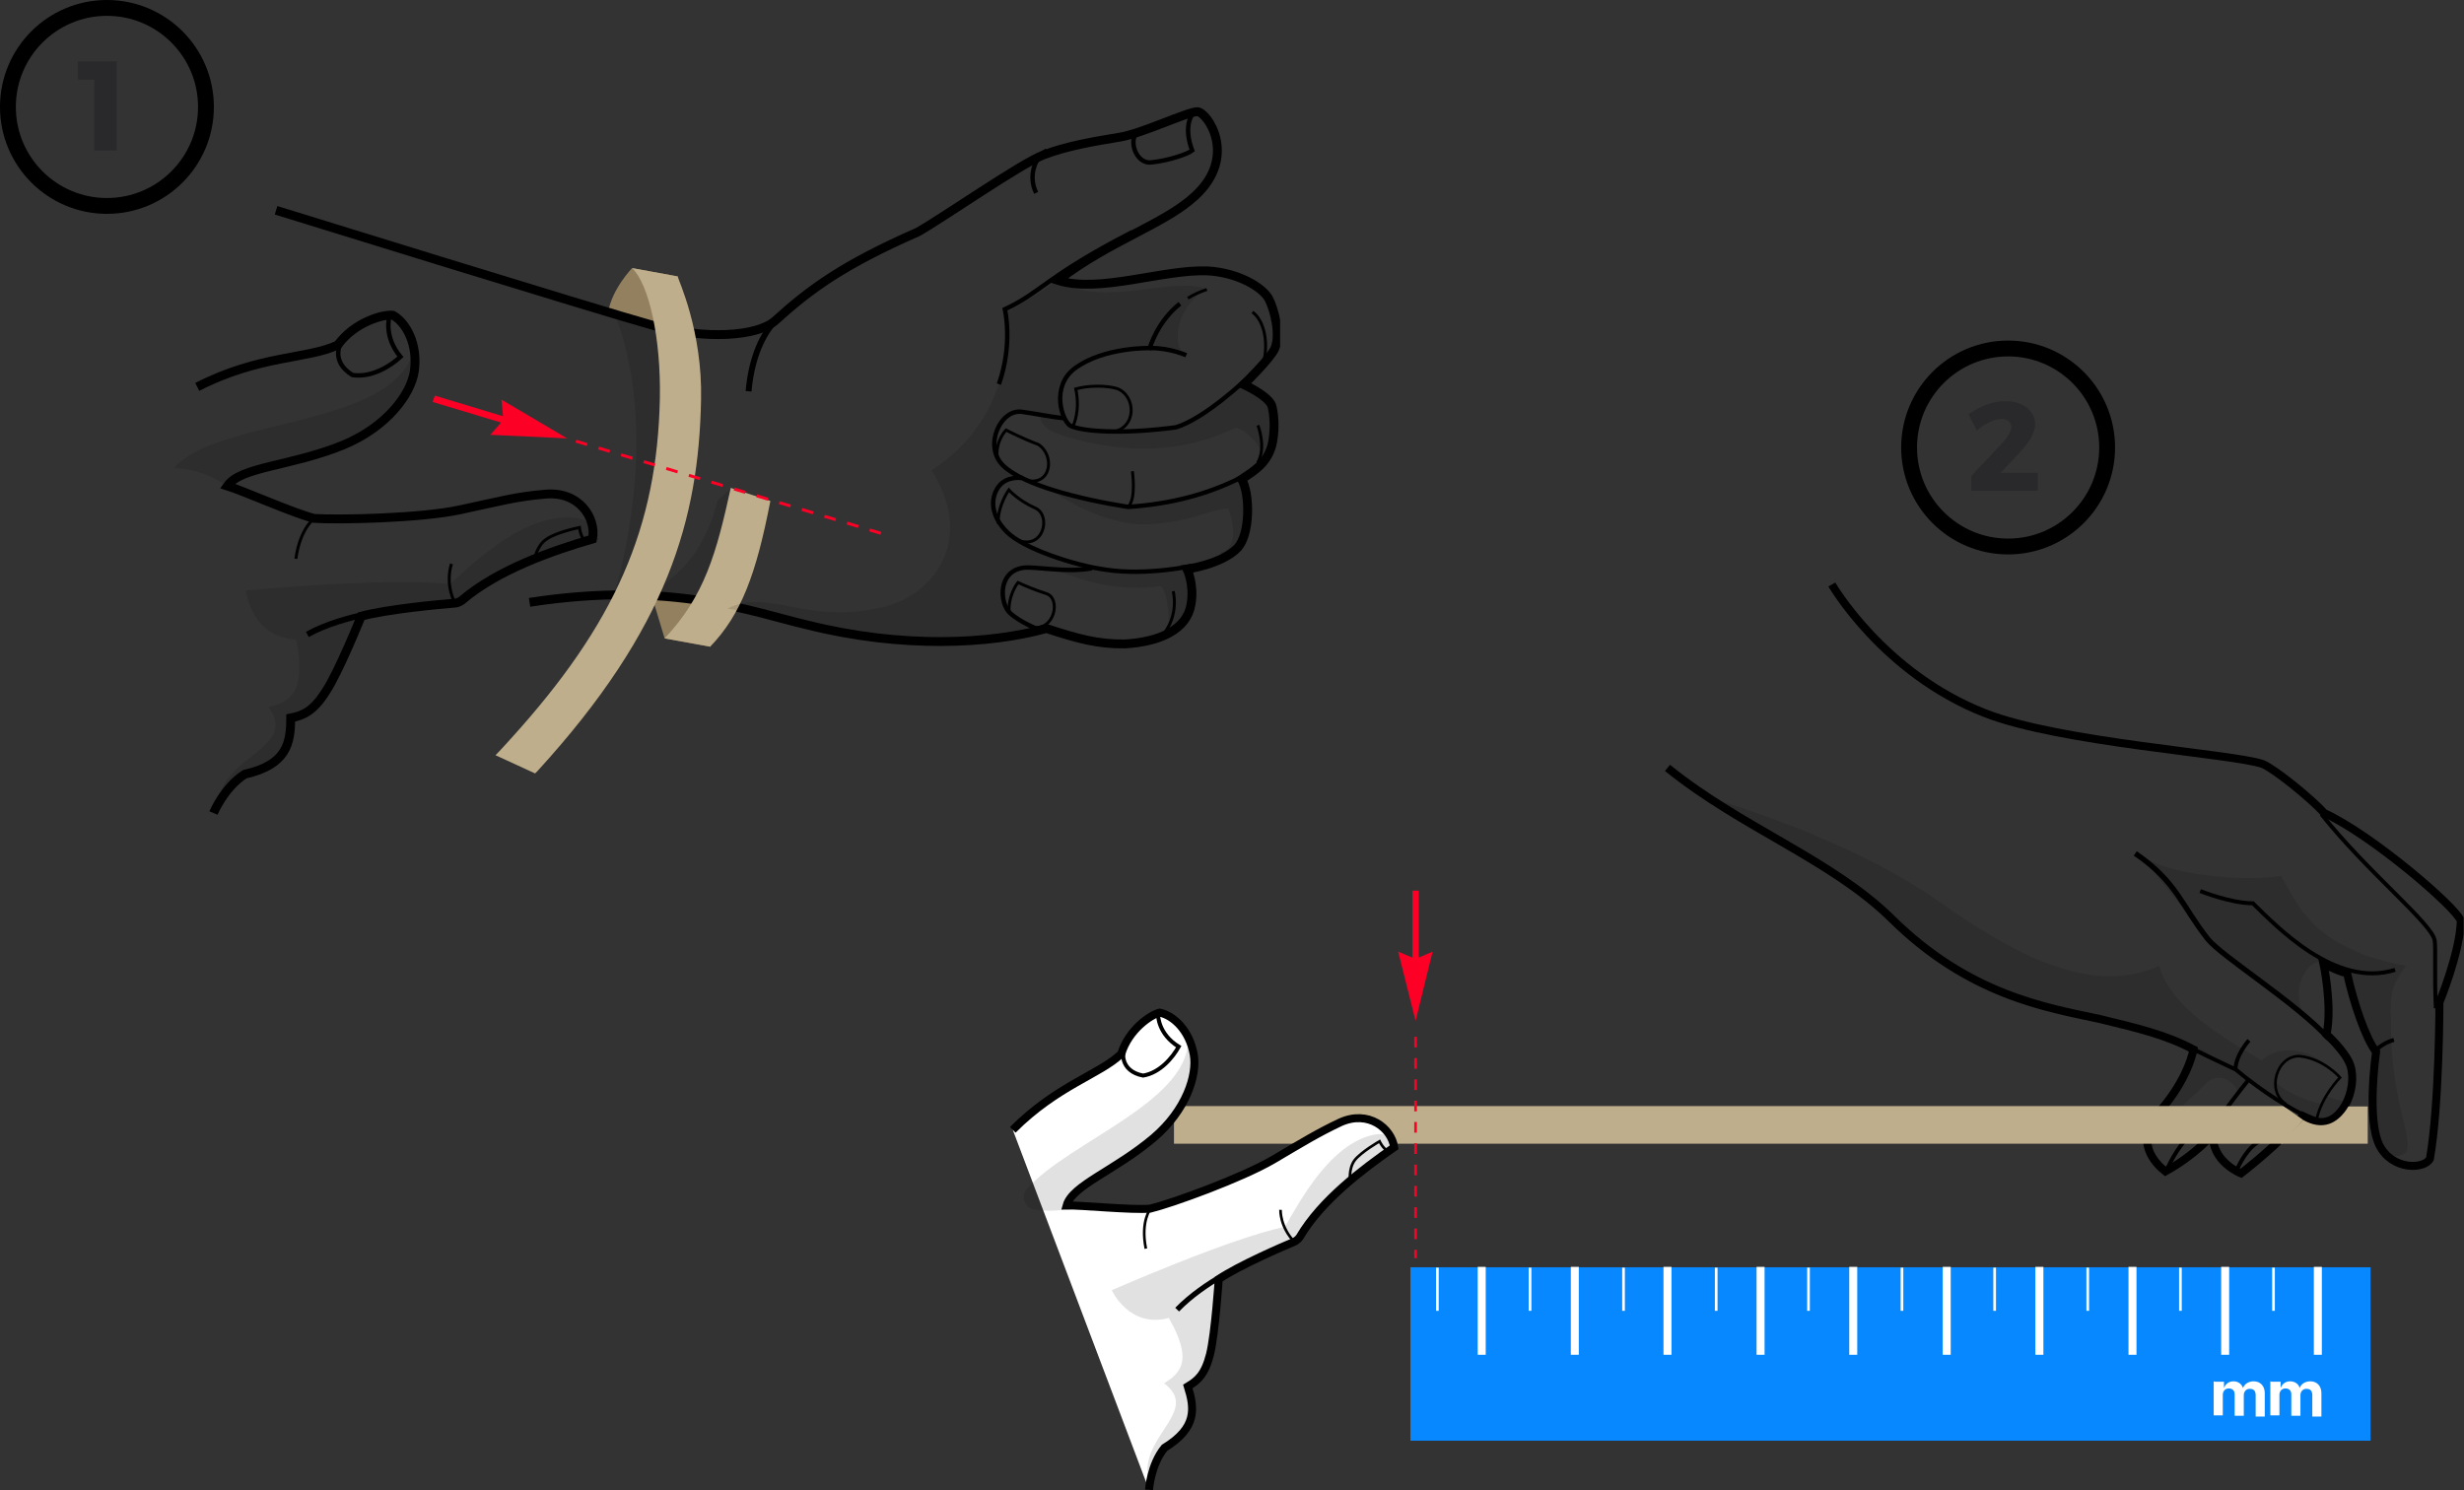
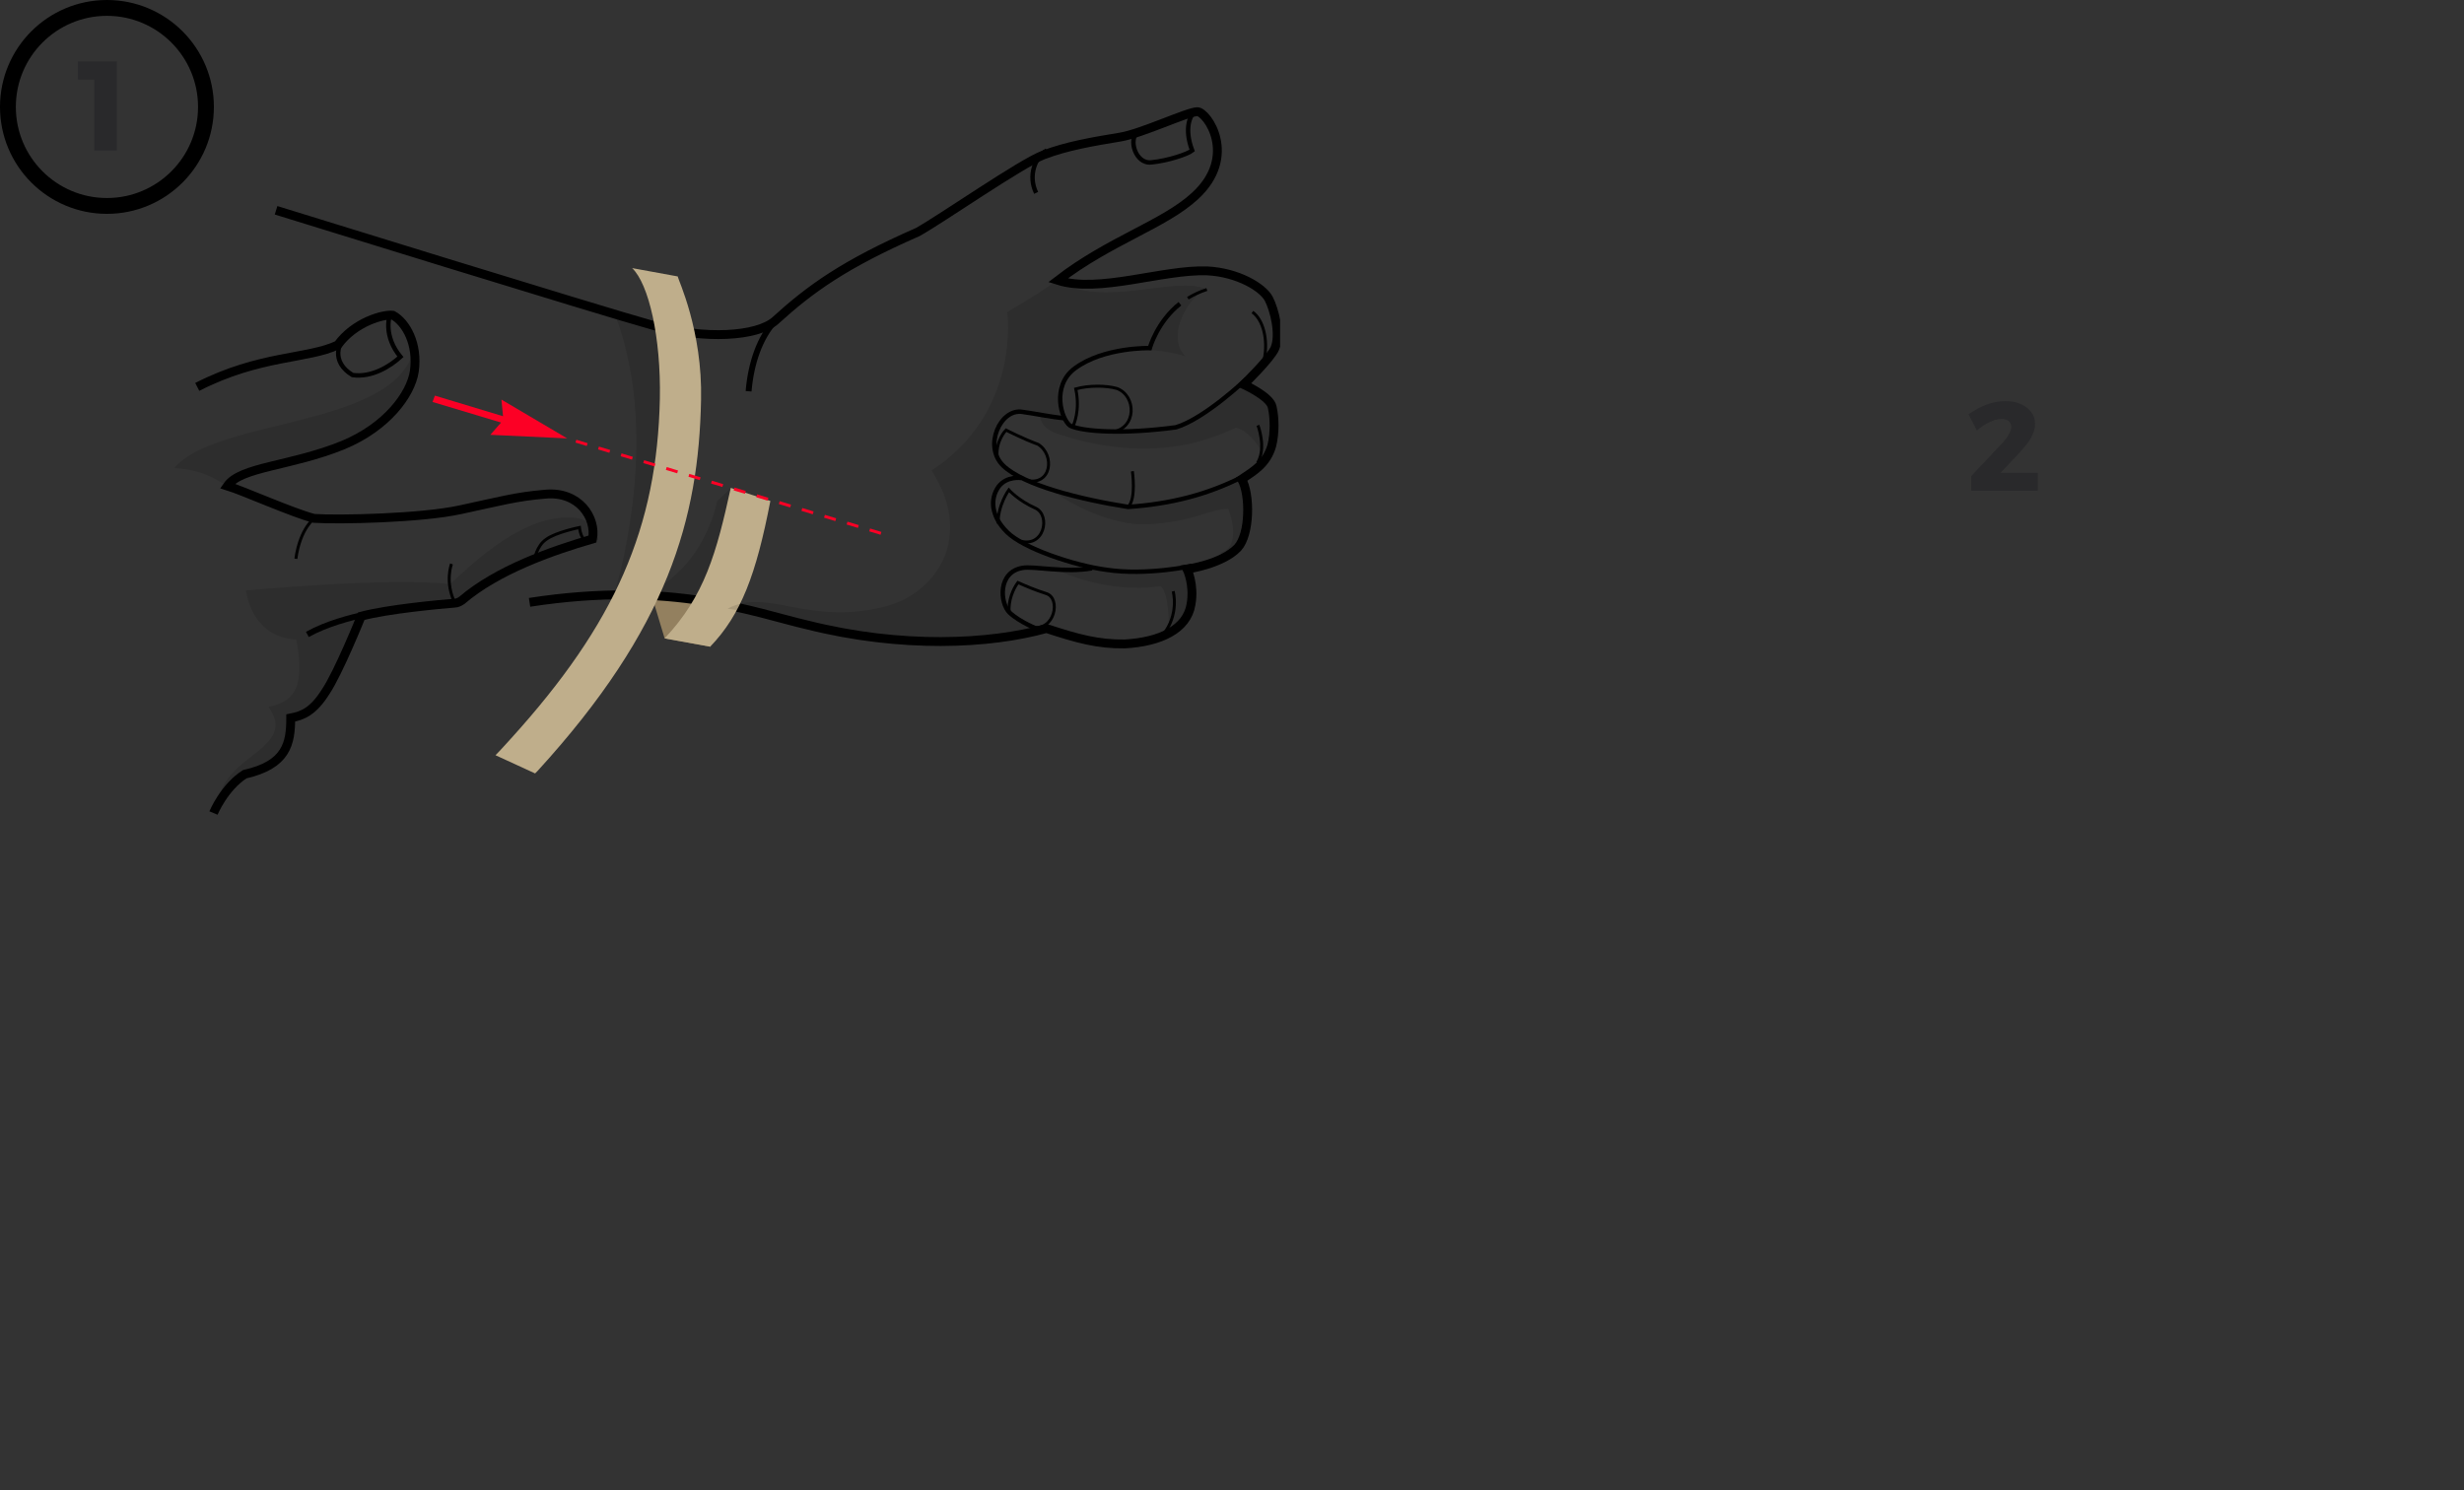
<svg xmlns="http://www.w3.org/2000/svg" xmlns:xlink="http://www.w3.org/1999/xlink" version="1.1" id="Слой_1" x="0px" y="0px" viewBox="0 0 622.1 376.3" style="enable-background:new 0 0 622.1 376.3;" xml:space="preserve">
  <rect x="0" y="0" width="622.1" height="376.3" fill="#333333" stroke="none" />
  <style type="text/css">
	.st0{clip-path:url(#SVGID_2_);}
	.st1{opacity:0.12;enable-background:new    ;}
	.st2{fill:#93805F;}
	.st3{fill:none;stroke:#000000;stroke-width:2.237;stroke-miterlimit:10;}
	.st4{fill:none;stroke:#000000;stroke-width:0.746;stroke-miterlimit:10;}
	.st5{fill:none;stroke:#000000;stroke-width:1.119;stroke-miterlimit:10;}
	.st6{fill:none;stroke:#000000;stroke-width:1.492;stroke-miterlimit:10;}
	.st7{fill:#BFAE8B;}
	.st8{fill:#FC0025;}
	.st9{fill:none;stroke:#FC0025;stroke-width:0.746;stroke-miterlimit:10;stroke-dasharray:2.98,2.98;}
	.st10{clip-path:url(#SVGID_4_);fill:none;stroke:#000000;stroke-width:1.008;stroke-miterlimit:10;}
	.st11{opacity:0.12;clip-path:url(#SVGID_4_);enable-background:new    ;}
	.st12{clip-path:url(#SVGID_4_);fill:none;stroke:#000000;stroke-width:2.017;stroke-miterlimit:10;}
	.st13{clip-path:url(#SVGID_4_);fill:#BFAE8B;}
	.st14{clip-path:url(#SVGID_4_);fill:none;stroke:#000000;stroke-width:1.344;stroke-miterlimit:10;}
	.st15{clip-path:url(#SVGID_4_);fill:none;stroke:#000000;stroke-width:0.672;stroke-miterlimit:10;}
	.st16{clip-path:url(#SVGID_4_);fill:#0788FF;}
	.st17{clip-path:url(#SVGID_4_);fill:none;stroke:#FFFFFF;stroke-width:2.017;stroke-miterlimit:10;}
	.st18{clip-path:url(#SVGID_4_);fill:none;stroke:#FFFFFF;stroke-width:0.672;stroke-miterlimit:10;}
	.st19{clip-path:url(#SVGID_4_);fill:#FFFFFF;}
	.st20{clip-path:url(#SVGID_4_);fill:none;stroke:#FC0025;stroke-width:0.672;stroke-miterlimit:10;stroke-dasharray:2.69,2.69;}
	.st21{clip-path:url(#SVGID_4_);fill:#FC0025;}
	.st22{fill:none;stroke:#000000;stroke-width:4;}
	.st23{fill:#29292B;}
</style>
  <g>
    <g>
      <defs>
        <rect id="SVGID_1_" x="44" y="27" width="279.2" height="179" />
      </defs>
      <clipPath id="SVGID_2_">
        <use xlink:href="#SVGID_1_" style="overflow:visible;" />
      </clipPath>
      <g class="st0">
        <path class="st1" d="M181.1,126.5c-4.2,17.8-16.7,22.8-16.7,22.8l12.8,2.2l10.7-24.2l-3.4-4L181.1,126.5z" />
        <path class="st1" d="M155.4,79.8c12.1,31.8-0.4,70.4-0.4,70.4s23.3-21.5,13.1-66.2C164.2,81.1,157.5,78,155.4,79.8z" />
-         <path class="st2" d="M171.1,69.8l-11.5-2.1c0,0-5.1,5.2-6.1,11.3c1.3,0.6,12.4,3,12.4,3L171.1,69.8z" />
        <path class="st2" d="M179.4,163.3l-5.2-11.8l-9.5-0.6l3.1,10.3L179.4,163.3z" />
        <path class="st3" d="M69.7,53.1c0,0,82.3,25.5,95.3,29.1s26.1,2.8,30.7-1.2c8.9-8.1,17.5-14.3,36-22.4c6.1-3.4,26-17.3,31.8-19.5     s12.1-3.3,19.4-4.5c5.4-0.9,17-6.4,19.4-6.4s10.4,11.2-0.6,21.3c-7.8,7.2-21.5,11.2-34.6,21.3c10.4,3.3,26.4-2.8,37.7-2.4     c7.8,0.4,14,4.2,15.5,7s3,9.1,1.6,12.5c-1,2.5-7.9,9.2-7.9,9.2s6.7,3,7.2,5.7c0.6,2.7,0.7,6.4-0.1,9.7c-1.3,4.6-4.5,6.4-7.6,8.5     c2.2,3.9,2.1,13.9-1,17.3c-4,4.2-12.8,5.4-12.8,5.4s1.9,3.9,1,8.9c-1,6.3-7.8,9.5-16.7,10c-6.7,0.1-11.9-1.3-19.8-3.9     c-14.3,4-36.5,5.1-60.4-0.9c-13.1-3-33.9-11.3-70.1-5.7" />
        <path class="st4" d="M304.7,73.1c-1.8,0.6-3.3,1.3-4.8,2.2" />
        <path class="st5" d="M297.9,76.7c-5.8,4.6-7.6,11.2-7.6,11.2s-11.6-0.3-18.9,5.1c-6.1,4.5-3.4,13-1.2,14.5     c3.1,1.5,13.3,2.2,26.7,0.4c7.3-2.2,17.8-12.2,17.8-12.2" />
        <path class="st5" d="M313.7,120.4c-8.8,4.5-18.3,6.9-28.9,7.6c-12.1-1.9-26.4-5.5-31.5-10.4s-0.7-14.5,4.8-13.6     c3,0.4,7.2,1.3,10.6,1.6" />
        <path class="st5" d="M257.9,120.7c0,0-3.7-0.6-5.8,2.2c-2.2,3.1-1.9,7.5,2.2,11.5c4,4,16.7,8.4,25.2,9.5c10,1.5,21.5-1,21.5-1" />
        <path class="st5" d="M275.7,143.5c-6.6,1.2-14.8-0.6-17.5-0.1c-6.3,1-5.8,8.8-3.3,11.3c2.7,2.5,7.2,4.2,7.2,4.2" />
        <path class="st6" d="M195.7,81c-3.9,4.3-6.1,10.7-6.7,17.8" />
        <path class="st5" d="M287.3,33.4c-2.5,1.5-0.7,8.1,3.4,7.6c4.2-0.4,9.2-2.1,10.3-3c-2.1-5.5-0.6-9.2,1-10" />
        <path class="st4" d="M271,107.4c0,0,1.8-3.7,0.6-9.2c3.3-0.9,7.6-0.9,10.4-0.1c4.9,1.8,5.1,10.1-1.3,11" />
-         <path class="st5" d="M299.5,89.7c0,0-4.3-1.9-9.1-1.8" />
        <path class="st4" d="M259.1,121.3c6.4,1.5,7.3-6.4,3-9.1c-3.6-1.3-8.1-3.6-8.1-3.6s-2.8,2.8-2.2,7.2" />
        <path class="st4" d="M257.2,136.5c6.4,2.2,8.2-6.4,4.2-8.2c-4.3-1.9-6.7-4.6-6.7-4.6s-2.8,3.9-2.7,8.5" />
        <path class="st4" d="M260.6,158.4c5.7,1,7.3-7.3,3.6-8.5c-3.1-1-4.9-1.8-7.2-2.8c-1.2,1.6-2.5,4.6-2.2,7.6" />
        <path class="st7" d="M184.5,123.2c-3.6,16.4-6.6,27.3-16.7,38l11.5,2.1c7.8-8.1,11.6-18.2,15.2-36.8L184.5,123.2z" />
        <path class="st7" d="M171.1,69.8l-11.5-2.1c4.2,4,7.3,17.5,7,33c-0.7,32.5-11.2,56.7-37.6,85.8c-1.2,1.3-2.5,2.8-3.9,4.2l10,4.6     c0.1-0.1,0.4-0.4,0.6-0.6c33.1-36.2,40.7-63.8,41.3-93.7C177.4,83.5,171.2,70.6,171.1,69.8z" />
        <path class="st4" d="M296.2,149.3c0,0,1.6,5.8-2.5,10.9" />
        <path class="st5" d="M264.3,38c-3,1.6-4.8,6.4-2.7,10.7" />
        <path class="st4" d="M316.2,78.8c2.7,1.9,4,6.9,3,11.9" />
        <path class="st4" d="M317.6,107.4c0,0,2.2,5.7-0.1,9.5" />
        <path class="st1" d="M318.9,114.7c0,0-2.8-5.8-6.9-6.7c-3.6,1.6-19.5,10-44.8,1.6c-4.3-1.3-4.6-4.2-4.6-4.2s1-0.7,5.7,0.3     c0.7,0.1,0.3,1.3,1.2,1.5c7,1.5,16.1,2.7,25.8,0.6c11.2-2.5,15.5-11.3,18.5-10.6C325.2,101.1,318.9,114.7,318.9,114.7z" />
        <path class="st1" d="M313.1,121.1l1.5,6.6l-2.5,11.2c0,0-3.6,2.5-3.9,0.6c5.2-1.3,2.5-9.7,1.9-11c-4.2-0.1-9.2,3.4-20.6,3.9     c-9,0.3-19.1-5.1-23.4-8.2c2.1,0,5.8,2.4,17.8,3.7c4,0.4,7.5-0.3,10-0.7C304,125.2,313.1,121.1,313.1,121.1z" />
        <path class="st1" d="M304.7,73.1c-7.8-3.7-26.1,4.9-37.9-2.2c-5.2,3.7-12.5,7.9-12.5,7.9s3.6,25.2-19.1,40     c10.9,17,1,31-11.5,34.3c-19.5,5.1-30-4.8-40,0.6c12.1,1.5,32.7,9.7,53,9.1c14.3-0.4,24.5-2.5,24-3c0,0,1.5-0.3,0.6-1     c-1.3-1-5.2-2.8-5.5-3.3c-2.1-1.9-2.4-3.1-2.5-6c-0.3-3.6,2.7-7.5,8.9-5.5c4.5,0.1,8.7,1.6,11.9-0.6     c-18.6-3.6-23.7-13.6-23.7-13.6s-1.5-7.5,6.1-9.5c-4.5-1.8-5.5-6.1-5.7-8.2c0-9,8.7-8.5,17.6-6.3c-0.9-2.7-3.4-8.7,1.8-11.9     c11.6-8.4,25.5-5.1,29.1-3.9C294,84.6,300.7,74.1,304.7,73.1z" />
        <path class="st1" d="M298.8,143.9c0,0-7.6,0.9-13,1s-10.6-1.5-10.6-1.5l-8.5,0.4c0,0,12.2,6.3,26.3,4.2     c2.2,1.5,2.1,10.4,2.1,10.4s3.1-0.1,5.4-5.1C302.7,148.6,298.8,143.9,298.8,143.9z" />
        <path class="st4" d="M285.9,119c0,0,1,6.9-1,8.9" />
-         <path class="st5" d="M285.9,58.6c-21.8,11.2-22.8,15.1-32.2,19.5c0,0,2.1,8.7-1.5,18.9" />
        <path class="st8" d="M143.2,110.7l-16.6-9.8l0.4,4.2l-17.2-5.2l-0.6,1.6l17.3,5.2l-2.7,3.1L143.2,110.7z" />
        <path class="st4" d="M147.5,136.3c-1-1-1.2-3.1-1.2-3.1s-6,1.2-8.4,3c-2.4,1.6-3,5.2-3,5.2" />
        <path class="st1" d="M145.4,130.8c-12.7-1.5-25.5,11-31.8,16.7c-15.4-1.8-51.5,1.6-51.5,1.6s1.2,11.8,12.7,12.4     c2.5,13-1.2,15.7-7,17c7.5,10.6-11.2,11.9-12.7,24c2.2-2.2,2.4-3.9,6.4-6.6c7-2.1,14.2-7.8,12.1-14.5     c10.6-1.9,17.6-25.7,17.6-25.7s19.8-3.3,24.5-3c11.5-10.9,35.4-16.4,35.4-16.4S150.5,131.4,145.4,130.8z" />
        <path class="st5" d="M88,84.4c-2.8,1.8-4.5,7,1,10.3c4.8,0.7,9.5-2.2,12.1-4.6C96.8,84.9,98.3,80,98.3,80" />
        <path class="st6" d="M92.8,155c-4.6,1-10.3,2.5-15.2,5.2" />
        <path class="st3" d="M49.8,97.7c15.8-8.1,28-7,35.5-10.6c4.2-5.8,11.5-7.8,13.9-7.5c3.3,1.8,6.4,7.3,5.4,14.2     c-0.9,5.8-6.9,14-18,18.6c-13.3,5.4-25.8,5.4-29.2,10.3c3.9,1.2,16.7,6.9,21.9,8.2c6.1,0.4,27,0,37-2.2c9.8-2.1,14-3.3,21.2-3.9     c8.7-0.9,13.1,6,12.1,11.3c-10.3,3-24,7.8-33,15.5c-0.6,0.4-1.2,0.7-1.8,0.7c-3.7,0.3-16.9,1.5-23.6,3.3c0,0-5.7,14.2-9,19.1     c-3.1,4.9-5.7,6-8.8,6.6c0,6.4-1,11.8-11.6,14.2c-5.2,3.3-7.9,9.8-7.9,9.8" />
        <path class="st4" d="M114.9,152.4c-2.7-5.5-0.9-10-0.9-10" />
        <path class="st4" d="M79.5,130.8c0,0-3.7,2.4-4.8,10.3" />
        <path class="st1" d="M104.6,87.9c-4.5,20.3-50,17.5-60.6,30.3c7.3,0.4,10.7,3,13.4,4.5c5.2-5.2,30.7-8.9,40-16.6     C104.1,100.7,105.8,95.6,104.6,87.9z" />
        <path class="st9" d="M145.4,111.4l77.1,23.3" />
      </g>
    </g>
  </g>
  <g>
    <defs>
-       <rect id="SVGID_3_" x="255" y="147" width="367" height="229.3" />
-     </defs>
+       </defs>
    <clipPath id="SVGID_4_">
      <use xlink:href="#SVGID_3_" style="overflow:visible;" />
    </clipPath>
    <path class="st10" d="M574.8,288.6c-5.6-3.9-10.1,6.9-10.1,6.9" />
    <path class="st10" d="M567.6,272.8c0,0-1.9,2.3-5.1,6.6c-1.7,2.3-3.5,5.1-3.5,7" />
    <path class="st10" d="M547.3,294.9c0,0,2.4-5.4,5.4-7.9c2.4-1.9,5.9-0.7,5.9-0.7" />
    <path class="st11" d="M553.7,265.2c-1.3,12.1-16.8,18.3-10.1,26.9c-1.5-5.5,8.9-14,12.9-18.1c4-4.3,8.3-0.1,8.6,2.3   c0.3-0.4,2.4-3.2,2.4-3.2s-3.1-2.8-7.1-4.7C558,266.6,555.3,263.6,553.7,265.2z" />
    <path class="st12" d="M421,193.9c18.8,15.2,41.3,23.1,56.5,38c19.6,19.4,39.1,22.5,52.6,25.4c9.4,2.3,16.5,3.9,23.7,7.7   c0,0-1.2,7.3-8.6,15.7c-6.7,7.5-0.9,13.2,1.5,15.1c7.7-4.2,12-9.4,12-9.4c-0.3,7,7.1,9.9,7.1,9.9s9.8-7.5,15.6-14.5   c0,0,1.9,0.9,3.1,1.3c6.5,1.9,10.9-8.1,8.9-14.1c-1.2-3.5-6-7.8-6-7.8c1.5-7.3-0.8-18-0.8-18s2.6,1.7,6,2.6   c1.5,7,4.6,16.3,7.3,19.8c-1.1,8.1-1.5,18.8,0.8,23.5c3.2,6.5,11.4,6.2,12.8,3.5c2.4-13.8,2.4-39.5,2.4-39.5s5.2-12.6,5.4-20.6   c-1.2-3.4-22.3-21.6-34.5-27.2c-3.5-3.9-12.9-11.4-15.6-12.4c-7.7-2.6-51.2-5.4-70-12.8c-25.8-10.1-38.7-32.5-38.7-32.5" />
    <path class="st13" d="M597.7,279.4h-4.8c0,0-2.3,4.4-6.3,4.7c-2.6,0.3-5.1-1.3-5.1-1.3s-4.6,4.7-5.6,6h21.9v-9.4H597.7z" />
    <path class="st13" d="M296.4,279.4v9.4h279.8l5.3-6l-5-3.5H296.4V279.4z" />
    <path class="st14" d="M587.9,262.2c-8.2-9-27-20.7-30.5-25.1c-6.7-8.5-7.8-14.4-18.3-21.6" />
    <path class="st10" d="M552.1,264.1c2.3,1.2,6.9,3.4,12.4,6c6.7,5.6,14.4,10.4,18.8,12.2" />
    <path class="st10" d="M604.7,244.9c-15.1,4.8-30.1-11.2-35.9-16.8c-5.6,0-13.3-3.1-13.3-3.1" />
-     <path class="st10" d="M586.1,205.6c11.7,14.7,28,27.7,28.6,31.9c0.3,2-0.1,9.1,0.3,17.1" />
+     <path class="st10" d="M586.1,205.6c11.7,14.7,28,27.7,28.6,31.9" />
    <path class="st15" d="M584.9,282.6c1.3-5.9,5.9-10.5,5.9-10.5s-4-4.7-10.1-5.4c-6-0.3-8.6,9-3.5,12.1" />
    <path class="st10" d="M604.4,262.6c-1.5,0.4-3.1,1.2-4.7,2.7" />
    <path class="st16" d="M598.5,320H356.1v43.8h242.4V320z" />
    <path class="st17" d="M585.2,319.9v22.2" />
    <path class="st17" d="M561.8,319.9v22.2" />
    <path class="st17" d="M538.4,319.9v22.2" />
    <path class="st17" d="M514.9,319.9v22.2" />
    <path class="st17" d="M491.5,319.9v22.2" />
    <path class="st17" d="M467.9,319.9v22.2" />
    <path class="st17" d="M444.5,319.9v22.2" />
    <path class="st17" d="M421,319.9v22.2" />
    <path class="st17" d="M397.6,319.9v22.2" />
    <path class="st17" d="M374.1,319.9v22.2" />
    <path class="st18" d="M574,320.1V331" />
    <path class="st18" d="M550.5,320.1V331" />
    <path class="st18" d="M527.1,320.1V331" />
    <path class="st18" d="M503.6,320.1V331" />
    <path class="st18" d="M480.2,320.1V331" />
    <path class="st18" d="M456.6,320.1V331" />
    <path class="st18" d="M433.3,320.1V331" />
    <path class="st18" d="M409.9,320.1V331" />
    <path class="st18" d="M386.3,320.1V331" />
    <path class="st18" d="M362.9,320.1V331" />
    <path class="st10" d="M567.8,262.7c0,0-3.4,3.8-3.4,7.4" />
    <path class="st19" d="M255.7,285.3c11.3-11.3,22-14,27.4-19.2c1.9-6.2,7.5-9.9,9.7-10.4c3.4,0.7,7.5,4.4,8.6,10.6   c0.9,5.2-1.9,14-10.1,21c-9.8,8.3-20.6,12-22,17.1c3.6-0.1,16.3,1.2,21.1,0.8c5.4-1.3,23.1-7.7,31.1-12.4   c7.8-4.6,11.2-6.7,16.9-9.4c7.1-3.2,12.9,1.5,13.6,6.3c-7.9,5.5-18.4,13.4-23.8,22.6c-0.3,0.5-0.8,0.9-1.3,1.2   c-3.1,1.3-14,6-19.2,9.5c0,0-0.9,13.7-2.2,19c-1.3,5.1-3.1,6.6-5.6,8.1c1.7,5.5,2.4,10.4-5.9,15.5c-3.5,4.3-3.9,10.6-3.9,10.6" />
    <path class="st12" d="M255.7,285.3c11.3-11.3,22-14,27.4-19.2c1.9-6.2,7.5-9.9,9.7-10.4c3.4,0.7,7.5,4.4,8.6,10.6   c0.9,5.2-1.9,14-10.1,21c-9.8,8.3-20.6,12-22,17.1c3.6-0.1,16.3,1.2,21.1,0.8c5.4-1.3,23.1-7.7,31.1-12.4   c7.8-4.6,11.2-6.7,16.9-9.4c7.1-3.2,12.9,1.5,13.6,6.3c-7.9,5.5-18.4,13.4-23.8,22.6c-0.3,0.5-0.8,0.9-1.3,1.2   c-3.1,1.3-14,6-19.2,9.5c0,0-0.9,13.7-2.2,19c-1.3,5.1-3.1,6.6-5.6,8.1c1.7,5.5,2.4,10.4-5.9,15.5c-3.5,4.3-3.9,10.6-3.9,10.6" />
    <path class="st10" d="M284.7,263.1c-1.9,2.3-1.9,7.4,3.9,8.5c4.3-0.7,7.5-4.6,9-7.3c-5.2-3.2-5.2-7.9-5.2-7.9" />
    <path class="st14" d="M308.8,322c-3.8,2.2-8.1,5.1-11.6,8.7" />
    <path class="st15" d="M326.9,313.7c-3.8-3.9-3.6-8.2-3.6-8.2" />
    <path class="st15" d="M290.5,305.2c0,0-2.6,3.1-1.2,10.1" />
    <path class="st11" d="M299.9,261.4c1.6,16.5-30.2,26.8-40.7,38.9c-1.6,1.9-0.4,5,2.2,5.2c2.2,0.3,4.6,0.3,7.1,0   c3.1-6,24.6-17.3,30.4-26.5C303,272.6,303,267.6,299.9,261.4z" />
    <path class="st15" d="M350.3,290.6c-1.2-0.7-2-2.4-2-2.4s-4.7,2.7-6.3,4.8c-1.6,2.2-1.1,5.4-1.1,5.4" />
    <path class="st11" d="M433.7,202.1c13,3.9,38,13,55,25c21.2,14.9,39.4,24.2,56.5,16.8c2.8,10.4,15.7,17.9,25.9,23.9   c2-2.3,8.9-4.7,15.9,0.8c-8.6-4.7-12.4,1.6-11.8,1.9c0.5,0.3-0.9,2.7-0.4,3c2.7,2.4,7,4.2,11,5.2c0.7-0.5,0.7-2.3,1.6-1.9   c2,0.8,3.5,1.2,4,1.1c0.8,4.8-6.9,5-6.9,5s-14.4-6.7-19.9-12.9c-3.2-1.5-14.8-7-14.8-7s-34.5-8.6-49.1-14.3   c-14.5-5.6-22.7-18.3-33.7-25.8C456,215.7,436.5,205.9,433.7,202.1z" />
    <path class="st11" d="M540.1,215.7c7.1,5.5,26.9,7,35.8,5.5c4.2,6.9,7.7,18.3,31.6,22.7c-4.8,5.9-3.8,9.5-3.8,15.9   c0,18.7,6.2,29,3.5,31.3c-2.7,2.4-10.5,0.4-8.3-15.5c0.3-2.6,0.8-10.2,0.8-10.2l-7.1-19.4c0,0-3.2-1.1-6.2-3   c-3.4-0.9-7.8,5.2-5.2,12.4C573.7,250,559,239,559,239L540.1,215.7z" />
    <path class="st20" d="M357.4,261.8v55.9" />
    <path class="st21" d="M357.4,257.8l4.3-17.5l-3.5,1.5v-16.9h-1.6v16.9l-3.6-1.5L357.4,257.8z" />
    <path class="st11" d="M347,286.5c-11.2,2.3-18.7,16.7-22.6,23.3c-13.7,2.8-43.7,16-43.7,16s4.4,9.7,14.4,7   c5.9,10.4,3.4,13.7-1.2,16.5c9.3,7-6.2,13.3-4,24.2c1.3-2.7,0.9-3.9,3.6-7.4c5.4-3.8,9.9-10.6,6.3-15.9c8.5-4.7,7.8-27,7.8-27   s16.1-8.3,20-9.4c6.7-12.6,25.5-24.1,25.5-24.1S351.4,285.6,347,286.5z" />
    <path class="st19" d="M559.2,348.9h2.3v1.6c0.4-1.1,1.3-1.7,2.4-1.7c1.2,0,2.1,0.7,2.4,1.7c0.4-1.1,1.5-1.7,2.7-1.7   c1.7,0,2.8,1.2,2.8,3v5.9h-2.3v-5.4c0-1.1-0.5-1.6-1.5-1.6c-0.9,0-1.5,0.7-1.5,1.6v5.2h-2.3v-5.4c0-0.9-0.5-1.5-1.5-1.5   c-0.9,0-1.5,0.7-1.5,1.6v5.2h-2.3v-8.6L559.2,348.9L559.2,348.9z" />
    <path class="st19" d="M573.5,348.9h2.3v1.6c0.4-1.1,1.3-1.7,2.4-1.7c1.2,0,2.2,0.7,2.4,1.7c0.4-1.1,1.5-1.7,2.7-1.7   c1.7,0,2.8,1.2,2.8,3v5.9h-2.3v-5.4c0-1.1-0.5-1.6-1.5-1.6c-0.9,0-1.5,0.7-1.5,1.6v5.2h-2.3v-5.4c0-0.9-0.5-1.5-1.5-1.5   c-0.9,0-1.5,0.7-1.5,1.6v5.2h-2.3v-8.6L573.5,348.9L573.5,348.9z" />
  </g>
-   <circle class="st22" cx="507" cy="113" r="25" />
  <path class="st23" d="M506.2,101.3c1.5,0,2.8,0.2,3.9,0.7c1.2,0.5,2.1,1.2,2.7,2c0.7,0.9,1,1.9,1,3.1s-0.4,2.3-1.1,3.6  c-0.7,1.2-1.8,2.5-3.1,3.9l-4.5,4.8h9.4v4.5h-16.8v-3.7l8-8.5c0.6-0.7,1.2-1.4,1.5-2.1c0.4-0.7,0.6-1.3,0.6-1.8  c0-0.6-0.2-1.1-0.7-1.5s-1.1-0.5-1.9-0.5c-0.9,0-1.9,0.3-2.9,0.8c-1.1,0.5-2.1,1.2-3.2,2.1l-2.1-4.1  C500.1,102.5,503.1,101.3,506.2,101.3z" />
  <circle class="st22" cx="27" cy="27" r="25" />
  <path class="st23" d="M23.8,38V20.1h-4.1v-4.6h9.8V38H23.8z" />
</svg>